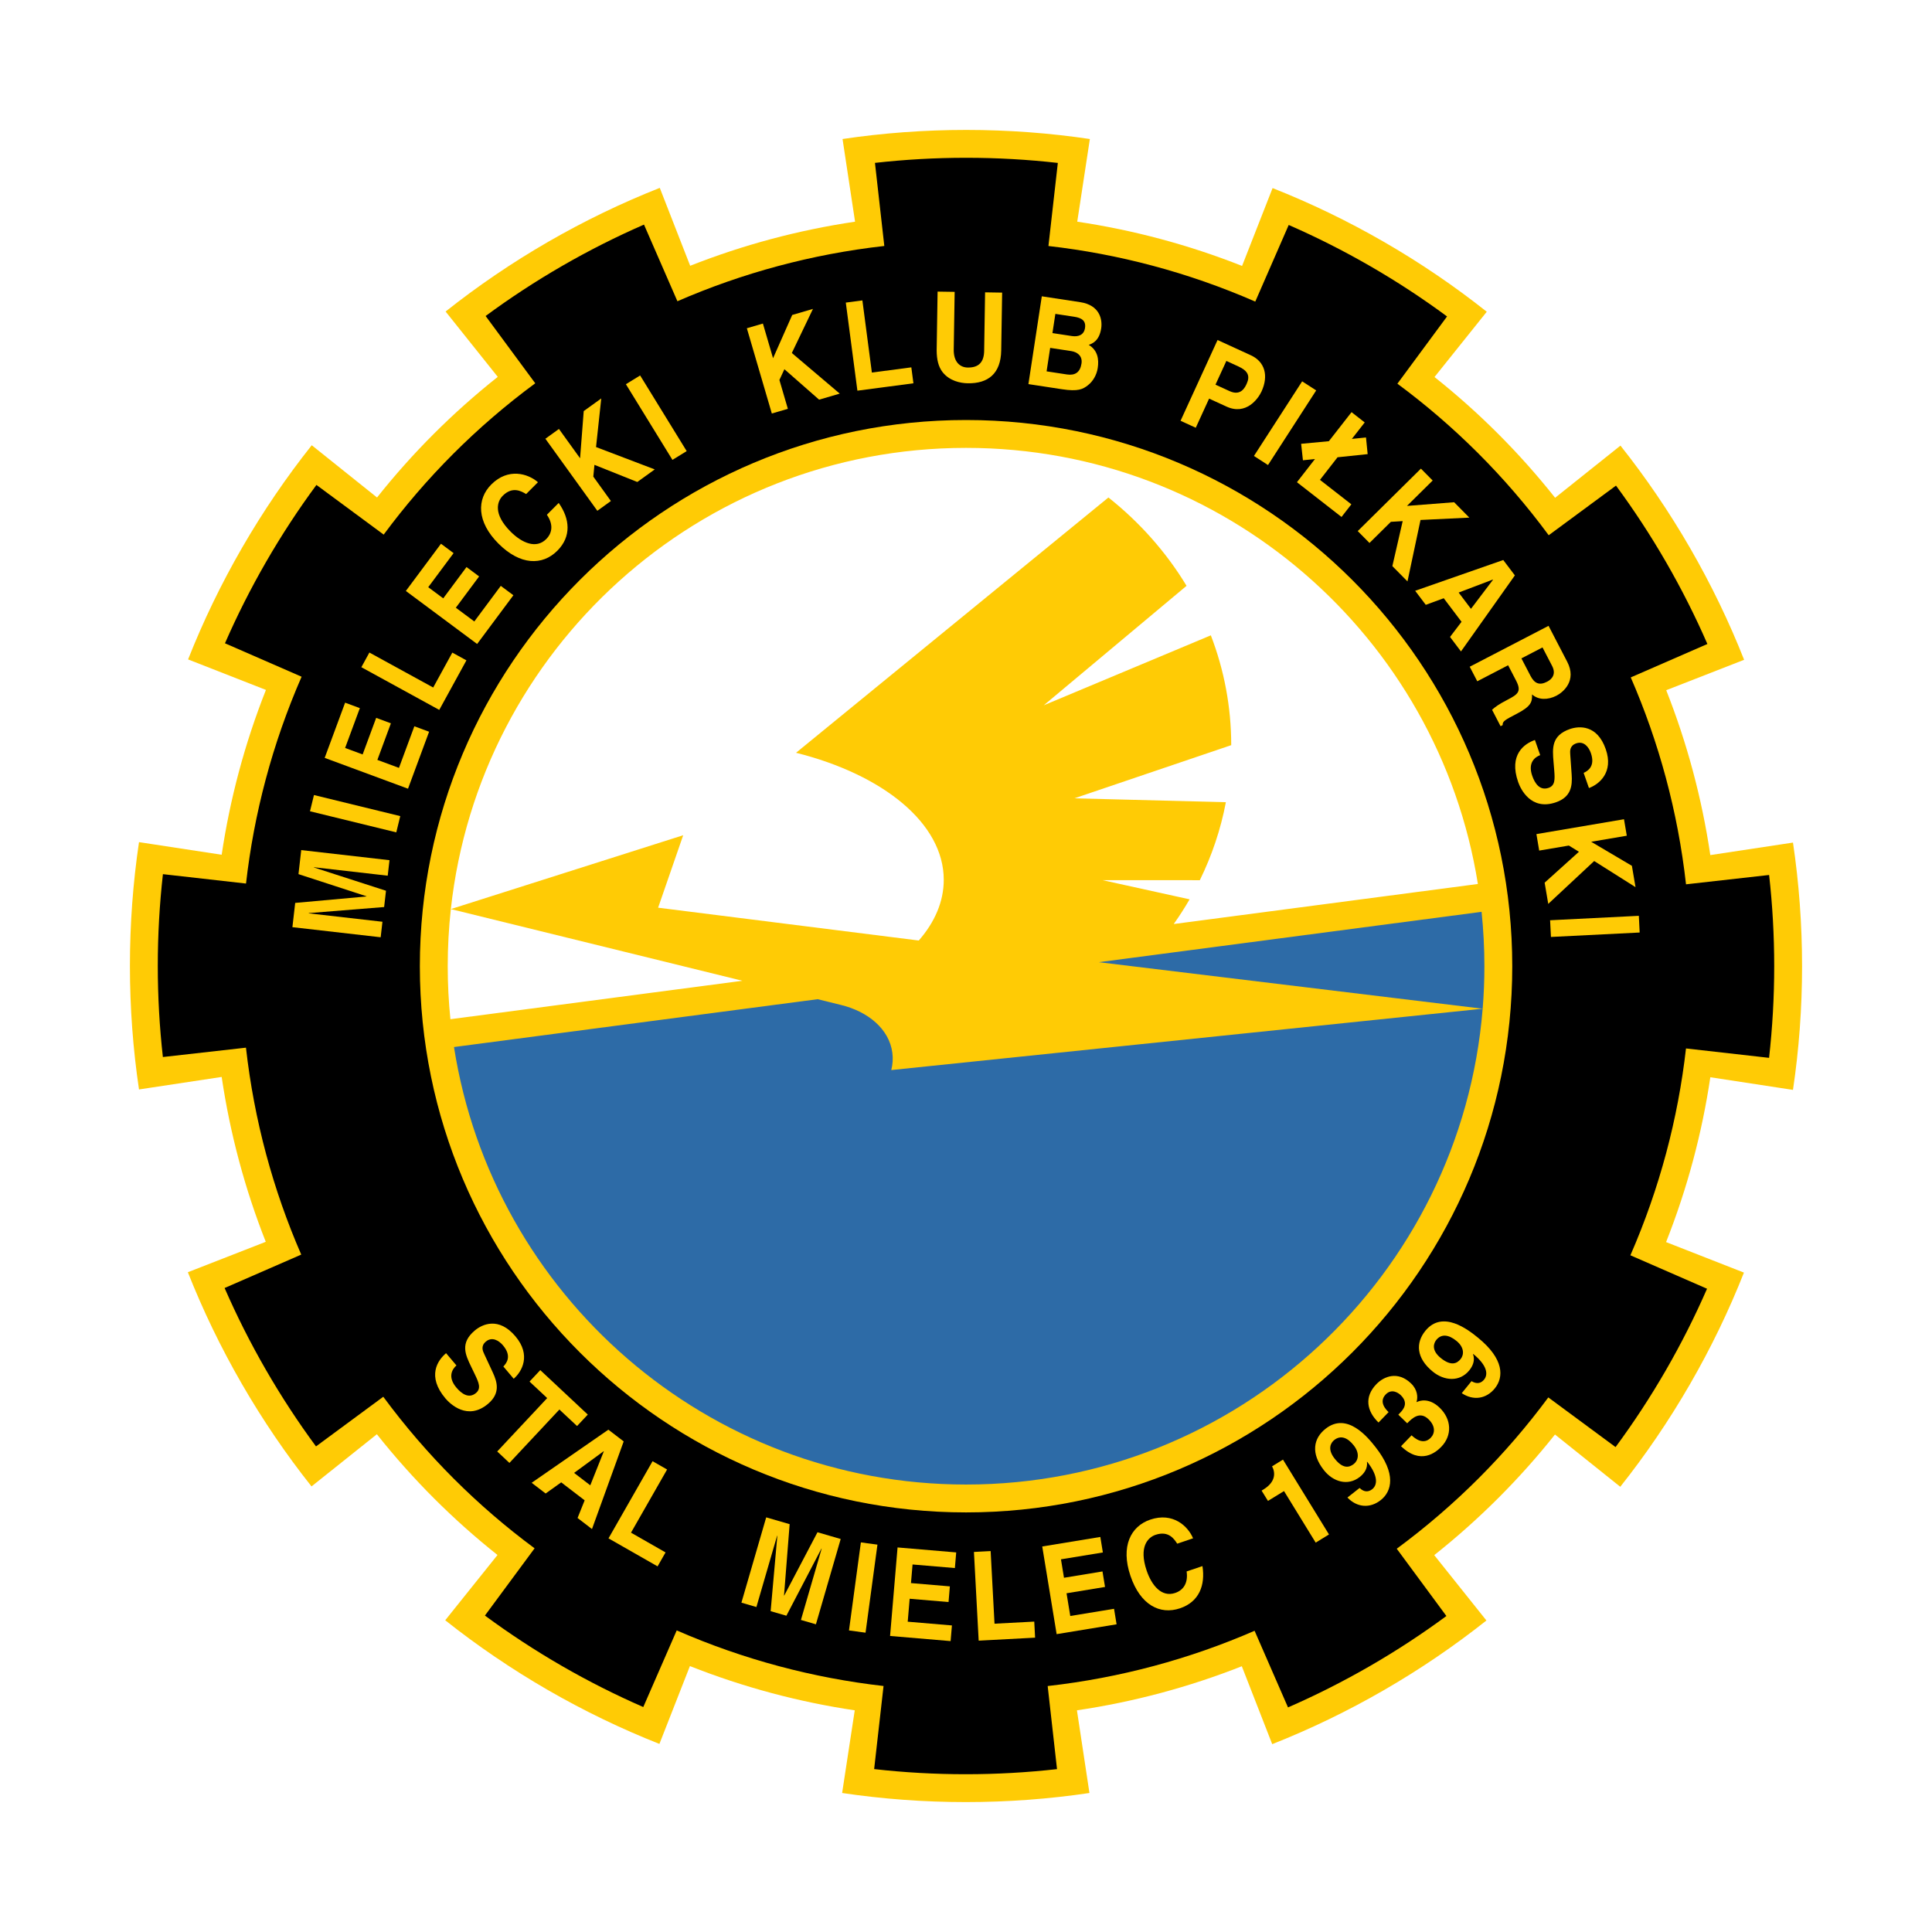
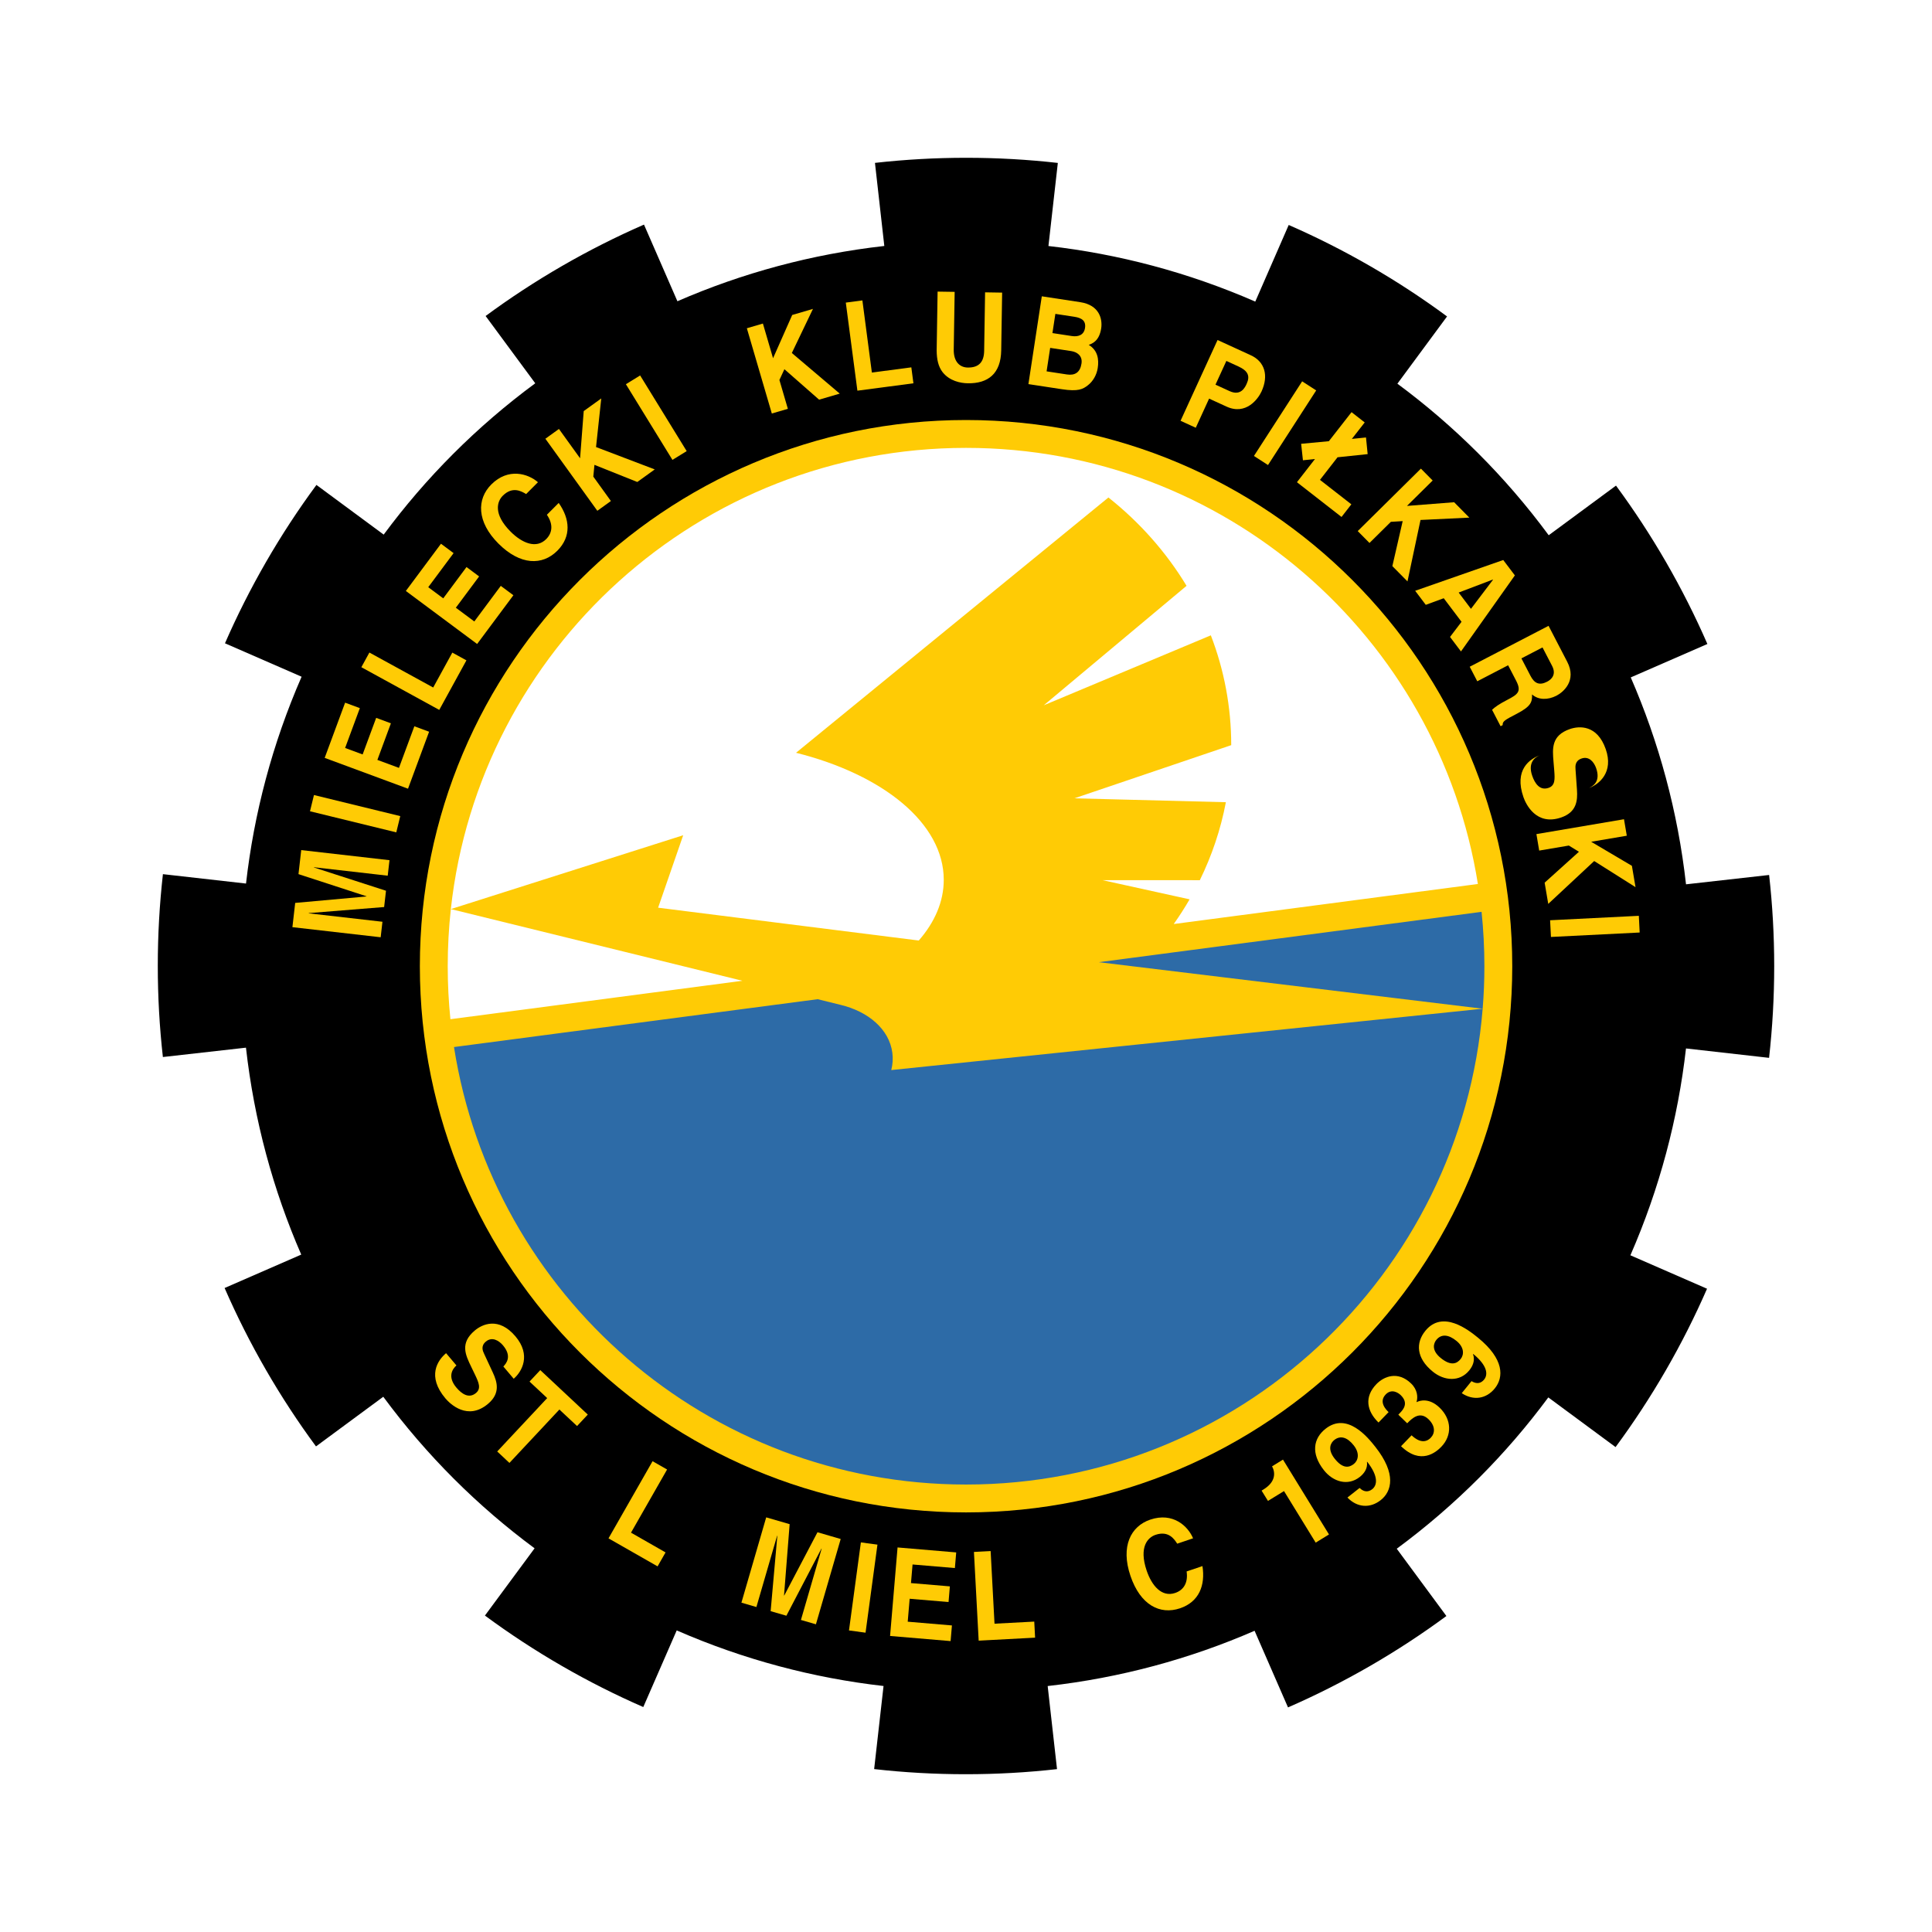
<svg xmlns="http://www.w3.org/2000/svg" version="1.0" id="Layer_1" x="0px" y="0px" width="192.756px" height="192.756px" viewBox="0 0 192.756 192.756" enable-background="new 0 0 192.756 192.756" xml:space="preserve">
  <g>
    <polygon fill-rule="evenodd" clip-rule="evenodd" fill="#FFFFFF" points="0,0 192.756,0 192.756,192.756 0,192.756 0,0  " />
-     <path fill-rule="evenodd" clip-rule="evenodd" fill="#FFCB05" d="M170.64,107.477c-0.826,5.555-2.289,11.07-4.415,16.447   l7.768,3.043c-1.496,3.785-3.289,7.508-5.385,11.137c-2.096,3.631-4.424,7.045-6.954,10.232l-6.513-5.215   c-3.493,4.396-7.518,8.441-12.047,12.035l5.206,6.52c-3.188,2.529-6.602,4.857-10.233,6.953c-3.629,2.096-7.352,3.889-11.138,5.385   l-3.033-7.773c-5.222,2.061-10.73,3.553-16.45,4.398l1.248,8.248c-4.025,0.598-8.146,0.906-12.337,0.906   c-4.192,0-8.312-0.309-12.338-0.906l1.259-8.248c-5.553-0.826-11.069-2.289-16.445-4.414l-3.043,7.766   c-3.785-1.496-7.507-3.287-11.138-5.383c-3.63-2.098-7.044-4.424-10.231-6.955l5.214-6.512c-4.396-3.492-8.442-7.518-12.035-12.047   l-6.52,5.205c-2.53-3.189-4.857-6.602-6.953-10.232c-2.096-3.629-3.888-7.354-5.384-11.137l7.772-3.035   c-2.06-5.221-3.552-10.73-4.399-16.449l-8.248,1.248c-0.597-4.025-0.906-8.145-0.906-12.337c0-4.192,0.31-8.312,0.906-12.338   l8.248,1.259c0.827-5.552,2.289-11.069,4.416-16.445l-7.767-3.043c1.496-3.785,3.288-7.507,5.384-11.138   c2.096-3.63,4.424-7.043,6.954-10.231l6.513,5.214c3.492-4.396,7.517-8.442,12.046-12.035l-5.205-6.519   c3.188-2.53,6.601-4.858,10.231-6.954c3.63-2.095,7.353-3.888,11.138-5.383l3.033,7.772c5.222-2.061,10.731-3.552,16.45-4.399   l-1.248-8.248c4.025-0.597,8.146-0.906,12.337-0.906c4.192,0,8.312,0.309,12.338,0.906l-1.259,8.248   c5.553,0.827,11.069,2.289,16.445,4.415l3.044-7.767c3.784,1.496,7.507,3.288,11.137,5.384c3.631,2.096,7.044,4.423,10.231,6.954   l-5.214,6.513c4.395,3.493,8.441,7.518,12.034,12.047l6.52-5.204c2.53,3.188,4.857,6.601,6.953,10.231s3.888,7.353,5.384,11.138   l-7.772,3.034c2.061,5.222,3.553,10.731,4.399,16.45l8.248-1.248c0.597,4.026,0.906,8.146,0.906,12.337   c0,4.193-0.31,8.312-0.906,12.337L170.64,107.477L170.64,107.477z" />
    <path fill-rule="evenodd" clip-rule="evenodd" d="M168.212,104.604c-0.794,6.986-2.623,13.939-5.547,20.637l7.646,3.336   c-1.204,2.756-2.572,5.473-4.111,8.139c-1.545,2.676-3.221,5.23-5.015,7.66l-6.71-4.955c-4.181,5.652-9.241,10.758-15.121,15.096   l4.953,6.713c-2.42,1.785-4.965,3.453-7.63,4.992c-2.677,1.545-5.405,2.92-8.172,4.127l-3.335-7.646   c-6.446,2.805-13.383,4.697-20.643,5.514l0.932,8.289c-2.988,0.336-6.025,0.508-9.103,0.508c-3.091,0-6.141-0.172-9.142-0.512   l0.937-8.289c-6.986-0.795-13.938-2.623-20.635-5.547l-3.336,7.646c-2.756-1.203-5.473-2.572-8.138-4.111   c-2.677-1.545-5.231-3.223-7.661-5.016l4.956-6.709c-5.653-4.182-10.759-9.242-15.097-15.121l-6.713,4.953   c-1.785-2.42-3.453-4.965-4.992-7.631c-1.545-2.676-2.92-5.404-4.126-8.172l7.646-3.334c-2.805-6.447-4.698-13.383-5.515-20.645   l-8.289,0.934c-0.336-2.988-0.508-6.025-0.508-9.103c0-3.091,0.174-6.141,0.512-9.142l8.29,0.937   c0.794-6.985,2.623-13.938,5.546-20.635l-7.645-3.336c1.203-2.756,2.573-5.472,4.111-8.138c1.545-2.677,3.221-5.231,5.014-7.661   l6.71,4.956c4.181-5.653,9.241-10.76,15.121-15.097l-4.952-6.713c2.42-1.785,4.964-3.453,7.629-4.992   c2.676-1.545,5.405-2.92,8.172-4.127l3.334,7.646c6.446-2.805,13.382-4.698,20.643-5.514l-0.933-8.29   c2.988-0.335,6.026-0.508,9.103-0.508c3.091,0,6.142,0.174,9.142,0.513l-0.937,8.289c6.986,0.794,13.938,2.623,20.636,5.546   l3.336-7.645c2.756,1.203,5.473,2.573,8.138,4.111c2.678,1.546,5.231,3.222,7.66,5.015l-4.955,6.71   c5.653,4.18,10.76,9.24,15.097,15.12l6.714-4.952c1.784,2.419,3.452,4.964,4.991,7.629c1.545,2.677,2.92,5.405,4.127,8.173   l-7.646,3.334c2.805,6.447,4.698,13.382,5.514,20.643l8.29-0.932c0.336,2.988,0.508,6.026,0.508,9.103   c0,3.091-0.175,6.142-0.512,9.142L168.212,104.604L168.212,104.604z" />
    <path fill-rule="evenodd" clip-rule="evenodd" fill="#FFCB05" d="M96.384,150.893c30.096,0,54.494-24.396,54.494-54.494   c0-30.096-24.398-54.494-54.494-54.494S41.889,66.303,41.889,96.399C41.889,126.496,66.288,150.893,96.384,150.893L96.384,150.893z   " />
    <path fill-rule="evenodd" clip-rule="evenodd" fill="#FFFFFF" d="M117.104,92.19c0.566-0.797,1.093-1.619,1.582-2.463l-8.68-1.912   l9.7,0.002c1.199-2.446,2.082-5.055,2.6-7.781l-15.114-0.388l15.647-5.304c0-3.845-0.717-7.534-2.034-10.957l-16.672,6.982   l14.249-11.921c-2.025-3.353-4.672-6.336-7.795-8.814l-31.167,25.47c8.69,2.18,14.738,7.036,14.738,12.677   c0,2.17-0.896,4.225-2.492,6.055l-26.006-3.275l2.502-7.229L44.98,90.7c2.837-25.879,24.769-46.015,51.403-46.015   c25.768,0,47.136,18.848,51.066,43.51L117.104,92.19L117.104,92.19z" />
    <path fill-rule="evenodd" clip-rule="evenodd" fill="#FFFFFF" d="M74.071,97.852l-29.134,3.834   c-0.177-1.738-0.267-3.502-0.267-5.287c0-1.926,0.105-3.828,0.311-5.699L74.071,97.852L74.071,97.852z" />
    <path fill-rule="evenodd" clip-rule="evenodd" fill="#2D6BA7" d="M88.923,106.76c0.143-0.566,0.184-1.146,0.106-1.732   c-0.306-2.33-2.39-4.115-5.189-4.779l-2.262-0.559l-36.283,4.773c3.872,24.73,25.271,43.65,51.089,43.65   c27.132,0,49.386-20.896,51.542-47.473L88.923,106.76L88.923,106.76z" />
    <path fill-rule="evenodd" clip-rule="evenodd" fill="#2D6BA7" d="M147.926,100.641c0.114-1.398,0.172-2.814,0.172-4.242   c0-1.832-0.096-3.641-0.281-5.425l-38.189,5.024L147.926,100.641L147.926,100.641z" />
    <polygon fill-rule="evenodd" clip-rule="evenodd" fill="#FFCB05" points="38.86,85.821 38.683,87.368 31.324,86.526 31.322,86.548    38.511,88.87 38.325,90.495 30.801,91.1 30.799,91.123 38.157,91.964 37.98,93.511 29.174,92.504 29.451,90.084 36.557,89.442    36.56,89.42 29.779,87.212 30.054,84.814 38.86,85.821  " />
    <polygon fill-rule="evenodd" clip-rule="evenodd" fill="#FFCB05" points="39.934,81.423 39.538,83.044 30.928,80.941    31.324,79.321 39.934,81.423  " />
    <polygon fill-rule="evenodd" clip-rule="evenodd" fill="#FFCB05" points="35.902,70.65 34.432,74.625 36.18,75.271 37.531,71.621    39.001,72.165 37.651,75.815 39.804,76.612 41.34,72.461 42.811,73.005 40.708,78.689 32.394,75.614 34.432,70.106 35.902,70.65     " />
    <polygon fill-rule="evenodd" clip-rule="evenodd" fill="#FFCB05" points="45.255,55.185 42.726,58.584 44.222,59.697    46.544,56.574 47.802,57.51 45.479,60.633 47.322,62.003 49.963,58.452 51.221,59.388 47.603,64.25 40.492,58.96 43.997,54.25    45.255,55.185  " />
    <polygon fill-rule="evenodd" clip-rule="evenodd" fill="#FFCB05" points="43.22,68.593 45.128,65.111 46.535,65.883 43.825,70.827    36.053,66.567 36.854,65.104 43.22,68.593  " />
    <path fill-rule="evenodd" clip-rule="evenodd" fill="#FFCB05" d="M52.493,49.292c-0.47-0.281-1.358-0.806-2.333,0.17   c-0.566,0.567-0.98,1.819,0.794,3.59c1.127,1.125,2.542,1.735,3.539,0.736c0.652-0.653,0.697-1.52,0.07-2.429l1.179-1.18   c1.127,1.597,1.278,3.35-0.136,4.767c-1.501,1.503-3.705,1.456-5.871-0.707c-2.192-2.189-2.172-4.447-0.718-5.903   c1.689-1.692,3.666-1.086,4.655-0.225L52.493,49.292L52.493,49.292z" />
    <polygon fill-rule="evenodd" clip-rule="evenodd" fill="#FFCB05" points="60.949,49.987 59.596,50.962 54.413,43.773    55.766,42.797 57.874,45.721 58.238,41.015 59.988,39.753 59.467,44.603 65.325,46.833 63.584,48.088 59.307,46.377 59.195,47.553    60.949,49.987  " />
    <polygon fill-rule="evenodd" clip-rule="evenodd" fill="#FFCB05" points="68.511,45.008 67.09,45.882 62.446,38.333 63.867,37.459    68.511,45.008  " />
    <polygon fill-rule="evenodd" clip-rule="evenodd" fill="#FFCB05" points="78.605,40.788 77.005,41.256 74.514,32.75 76.115,32.281    77.128,35.741 79.039,31.425 81.11,30.819 79.002,35.218 83.782,39.272 81.722,39.875 78.26,36.837 77.762,37.909 78.605,40.788     " />
    <polygon fill-rule="evenodd" clip-rule="evenodd" fill="#FFCB05" points="86.987,37.169 90.924,36.651 91.133,38.242    85.543,38.978 84.386,30.19 86.041,29.972 86.987,37.169  " />
    <path fill-rule="evenodd" clip-rule="evenodd" fill="#FFCB05" d="M99.891,34.959c-0.037,2.333-1.32,3.313-3.333,3.281   c-0.734-0.012-1.82-0.227-2.518-1.114c-0.425-0.55-0.581-1.269-0.589-2.158l0.093-5.875l1.702,0.026l-0.092,5.752   c-0.02,1.234,0.617,1.787,1.396,1.799c1.146,0.019,1.622-0.591,1.639-1.665l0.093-5.838l1.701,0.027L99.891,34.959L99.891,34.959z" />
    <path fill-rule="evenodd" clip-rule="evenodd" fill="#FFCB05" d="M104.776,34.708l2.1,0.32c0.594,0.091,1.143,0.475,1.025,1.243   c-0.136,0.891-0.656,1.21-1.46,1.088l-2.022-0.309L104.776,34.708L104.776,34.708z M102.605,38.323l3.342,0.51   c1.615,0.247,2.092,0.007,2.616-0.413c0.487-0.387,0.851-1.006,0.958-1.702c0.131-0.866,0.009-1.759-0.897-2.309   c0.358-0.133,1.05-0.389,1.242-1.646c0.138-0.903-0.153-2.321-2.088-2.616l-3.837-0.585L102.605,38.323L102.605,38.323z    M105.294,31.316l1.891,0.288c0.748,0.115,1.177,0.404,1.066,1.124c-0.106,0.696-0.666,0.897-1.314,0.799l-1.935-0.295   L105.294,31.316L105.294,31.316z" />
    <path fill-rule="evenodd" clip-rule="evenodd" fill="#FFCB05" d="M121.269,38.378l1.086-2.368l1.202,0.551   c0.94,0.431,1.186,0.937,0.826,1.723c-0.165,0.359-0.576,1.256-1.708,0.738L121.269,38.378L121.269,38.378z M120.632,39.77   l1.739,0.796c1.951,0.894,3.158-0.78,3.492-1.509c0.725-1.583,0.333-2.971-1.072-3.614l-3.316-1.52l-3.691,8.059l1.518,0.694   L120.632,39.77L120.632,39.77z" />
    <polygon fill-rule="evenodd" clip-rule="evenodd" fill="#FFCB05" points="136.634,54.172 135.461,52.986 141.765,46.755    142.938,47.941 140.373,50.475 145.08,50.108 146.596,51.644 141.725,51.877 140.425,58.008 138.916,56.481 139.946,51.992    138.767,52.063 136.634,54.172  " />
    <polygon fill-rule="evenodd" clip-rule="evenodd" fill="#FFCB05" points="132.581,44.019 129.815,44.278 129.994,45.922    131.196,45.796 129.396,48.111 133.844,51.578 134.825,50.316 131.693,47.876 133.447,45.623 136.451,45.308 136.286,43.647    134.876,43.789 136.158,42.147 134.844,41.121 132.581,44.019  " />
    <polygon fill-rule="evenodd" clip-rule="evenodd" fill="#FFCB05" points="126.509,46.397 125.106,45.492 129.916,38.046    131.317,38.952 126.509,46.397  " />
    <polygon fill-rule="evenodd" clip-rule="evenodd" fill="#FFCB05" points="153.566,84.863 153.288,83.218 162.026,81.735    162.306,83.38 158.752,83.983 162.815,86.384 163.177,88.512 159.053,85.906 154.469,90.181 154.109,88.064 157.531,84.98    156.524,84.361 153.566,84.863  " />
    <path fill-rule="evenodd" clip-rule="evenodd" fill="#FFCB05" d="M148.945,57.822l0.014,0.018l-2.2,2.903l-1.228-1.624   L148.945,57.822L148.945,57.822z M144.042,59.686l1.776,2.352l-1.149,1.51l1.093,1.447l5.377-7.587l-1.16-1.535l-8.788,3.07   l1.059,1.402L144.042,59.686L144.042,59.686z" />
    <path fill-rule="evenodd" clip-rule="evenodd" fill="#FFCB05" d="M151.792,65.686l2.104-1.092l0.958,1.845   c0.45,0.869-0.076,1.355-0.492,1.571c-0.778,0.404-1.269,0.183-1.668-0.588L151.792,65.686L151.792,65.686z M146.634,66.521   l0.754,1.451l3.078-1.598l0.794,1.53c0.568,1.095,0.184,1.37-0.891,1.928c-0.811,0.421-1.186,0.69-1.506,0.983l0.85,1.638   l0.208-0.108c-0.032-0.384,0.253-0.532,1.403-1.129c1.469-0.762,1.545-1.203,1.528-1.933c0.626,0.564,1.576,0.572,2.442,0.124   c0.679-0.353,2.045-1.5,1.066-3.385l-1.86-3.583L146.634,66.521L146.634,66.521z" />
-     <path fill-rule="evenodd" clip-rule="evenodd" fill="#FFCB05" d="M153.666,75.339c-0.463,0.173-1.274,0.693-0.794,2.068   c0.261,0.746,0.748,1.506,1.635,1.196c0.652-0.229,0.629-0.856,0.56-1.728l-0.073-0.881c-0.11-1.328-0.219-2.609,1.622-3.253   c0.933-0.326,2.733-0.449,3.588,1.997c0.809,2.31-0.653,3.516-1.675,3.885l-0.529-1.512c0.358-0.172,1.2-0.608,0.719-1.983   c-0.209-0.599-0.702-1.227-1.46-0.962c-0.653,0.229-0.624,0.76-0.596,1.104l0.142,2.012c0.08,1.126-0.056,2.234-1.559,2.76   c-2.518,0.88-3.547-1.352-3.777-2.013c-0.963-2.75,0.632-3.838,1.67-4.201L153.666,75.339L153.666,75.339z" />
+     <path fill-rule="evenodd" clip-rule="evenodd" fill="#FFCB05" d="M153.666,75.339c-0.463,0.173-1.274,0.693-0.794,2.068   c0.261,0.746,0.748,1.506,1.635,1.196c0.652-0.229,0.629-0.856,0.56-1.728l-0.073-0.881c-0.11-1.328-0.219-2.609,1.622-3.253   c0.933-0.326,2.733-0.449,3.588,1.997c0.809,2.31-0.653,3.516-1.675,3.885c0.358-0.172,1.2-0.608,0.719-1.983   c-0.209-0.599-0.702-1.227-1.46-0.962c-0.653,0.229-0.624,0.76-0.596,1.104l0.142,2.012c0.08,1.126-0.056,2.234-1.559,2.76   c-2.518,0.88-3.547-1.352-3.777-2.013c-0.963-2.75,0.632-3.838,1.67-4.201L153.666,75.339L153.666,75.339z" />
    <polygon fill-rule="evenodd" clip-rule="evenodd" fill="#FFCB05" points="154.738,93.48 154.654,91.814 163.507,91.371    163.59,93.037 154.738,93.48  " />
    <path fill-rule="evenodd" clip-rule="evenodd" fill="#FFCB05" d="M45.539,136.229c-0.37,0.326-0.943,1.104-0.002,2.215   c0.51,0.604,1.237,1.139,1.954,0.533c0.528-0.447,0.282-1.025-0.094-1.814l-0.384-0.797c-0.579-1.199-1.138-2.359,0.352-3.617   c0.754-0.639,2.392-1.396,4.064,0.582c1.58,1.869,0.646,3.518-0.176,4.227l-1.034-1.223c0.273-0.289,0.903-0.996-0.037-2.109   c-0.41-0.484-1.096-0.895-1.708-0.375c-0.528,0.445-0.311,0.932-0.162,1.242l0.851,1.83c0.478,1.021,0.747,2.105-0.469,3.135   c-2.037,1.721-3.795,0.004-4.248-0.531c-1.881-2.225-0.781-3.811,0.058-4.52L45.539,136.229L45.539,136.229z" />
    <polygon fill-rule="evenodd" clip-rule="evenodd" fill="#FFCB05" points="50.826,145.955 49.607,144.814 54.593,139.488    52.832,137.84 53.903,136.695 58.644,141.133 57.573,142.277 55.811,140.629 50.826,145.955  " />
-     <path fill-rule="evenodd" clip-rule="evenodd" fill="#FFCB05" d="M60.223,144.791l0.018,0.014l-1.349,3.385l-1.615-1.238   L60.223,144.791L60.223,144.791z M55.993,147.895l2.338,1.793l-0.707,1.762l1.438,1.104l3.163-8.744l-1.527-1.172l-7.654,5.299   l1.394,1.07L55.993,147.895L55.993,147.895z" />
    <polygon fill-rule="evenodd" clip-rule="evenodd" fill="#FFCB05" points="62.956,152.914 66.403,154.885 65.607,156.277    60.711,153.482 65.107,145.785 66.556,146.613 62.956,152.914  " />
    <polygon fill-rule="evenodd" clip-rule="evenodd" fill="#FFCB05" points="81.405,162.057 79.909,161.623 81.976,154.51    81.955,154.504 78.458,161.201 76.887,160.746 77.555,153.227 77.533,153.221 75.466,160.334 73.972,159.898 76.444,151.387    78.783,152.066 78.223,159.178 78.244,159.186 81.56,152.873 83.877,153.547 81.405,162.057  " />
    <polygon fill-rule="evenodd" clip-rule="evenodd" fill="#FFCB05" points="86.356,162.893 84.703,162.67 85.89,153.885    87.543,154.109 86.356,162.893  " />
    <polygon fill-rule="evenodd" clip-rule="evenodd" fill="#FFCB05" points="95.269,156.445 91.046,156.088 90.889,157.945    94.768,158.273 94.637,159.836 90.757,159.508 90.563,161.797 94.974,162.17 94.842,163.732 88.803,163.221 89.55,154.389    95.401,154.885 95.269,156.445  " />
    <polygon fill-rule="evenodd" clip-rule="evenodd" fill="#FFCB05" points="99.223,161.996 103.188,161.787 103.272,163.389    97.643,163.689 97.17,154.838 98.836,154.75 99.223,161.996  " />
-     <polygon fill-rule="evenodd" clip-rule="evenodd" fill="#FFCB05" points="110.033,154.889 105.853,155.574 106.154,157.414    109.995,156.783 110.249,158.33 106.409,158.961 106.781,161.227 111.148,160.51 111.402,162.057 105.421,163.039 103.984,154.293    109.78,153.342 110.033,154.889  " />
    <path fill-rule="evenodd" clip-rule="evenodd" fill="#FFCB05" d="M117.451,154.014c-0.297-0.459-0.859-1.324-2.165-0.883   c-0.76,0.256-1.687,1.195-0.884,3.568c0.511,1.51,1.508,2.684,2.845,2.23c0.875-0.295,1.3-1.051,1.142-2.145l1.58-0.535   c0.301,1.932-0.343,3.57-2.238,4.211c-2.013,0.68-3.966-0.34-4.947-3.24c-0.993-2.934,0.028-4.947,1.978-5.607   c2.265-0.766,3.767,0.654,4.271,1.865L117.451,154.014L117.451,154.014z" />
    <path fill-rule="evenodd" clip-rule="evenodd" fill="#FFCB05" d="M125.87,148.719l0.19-0.117c1.278-0.787,1.168-1.732,0.854-2.307   l1.089-0.67l4.59,7.467l-1.327,0.816l-3.16-5.143l-1.601,0.982L125.87,148.719L125.87,148.719z" />
    <path fill-rule="evenodd" clip-rule="evenodd" fill="#FFCB05" d="M139.511,141.143l0.17-0.176c0.325-0.336,0.885-0.984,0.069-1.775   c-0.23-0.223-0.9-0.686-1.496-0.07c-0.742,0.768,0.065,1.549,0.287,1.764l-1.006,1.039c-1.18-1.143-1.442-2.559-0.205-3.836   c0.735-0.758,2.128-1.346,3.458-0.057c0.639,0.617,0.689,1.363,0.541,1.838l0.017,0.018c0.256-0.141,1.218-0.477,2.291,0.561   c1.189,1.15,1.266,2.758,0.159,3.9c-0.519,0.535-2.044,1.846-4.013-0.061l1.06-1.096l0.002,0.018   c0.337,0.324,1.177,0.984,1.904,0.232c0.433-0.447,0.475-1.164-0.226-1.844c-0.86-0.832-1.623-0.115-2.126,0.404L139.511,141.143   L139.511,141.143z" />
    <path fill-rule="evenodd" clip-rule="evenodd" fill="#FFCB05" d="M143.743,135.488c-0.977-0.795-0.692-1.496-0.44-1.807   c0.506-0.621,1.229-0.533,2.005,0.098c0.806,0.654,0.762,1.393,0.418,1.814C145.354,136.053,144.769,136.32,143.743,135.488   L143.743,135.488z M145.839,138.996c1.166,0.777,2.447,0.572,3.296-0.473c0.898-1.104,0.957-2.918-1.676-5.061   c-0.959-0.779-3.524-2.807-5.251-0.686c-0.975,1.199-0.922,2.719,0.745,4.074c1.14,0.928,2.681,1.047,3.635-0.125   c0.336-0.416,0.608-0.982,0.373-1.633l0.032-0.002c1.42,1.168,1.483,2.051,1.076,2.551c-0.302,0.371-0.721,0.477-1.246,0.162   l-0.01-0.006L145.839,138.996L145.839,138.996z" />
    <path fill-rule="evenodd" clip-rule="evenodd" fill="#FFCB05" d="M133.157,145.527c-0.779-0.99-0.349-1.611-0.035-1.859   c0.63-0.496,1.317-0.252,1.937,0.533c0.642,0.814,0.437,1.525,0.01,1.863C134.604,146.43,133.976,146.564,133.157,145.527   L133.157,145.527z M134.434,149.41c0.968,1.012,2.263,1.092,3.319,0.26c1.118-0.881,1.574-2.639-0.528-5.307   c-0.764-0.969-2.823-3.51-4.972-1.816c-1.214,0.957-1.495,2.451-0.165,4.137c0.908,1.154,2.386,1.609,3.574,0.674   c0.419-0.332,0.808-0.826,0.72-1.512l0.033,0.006c1.13,1.451,0.998,2.326,0.491,2.725c-0.376,0.297-0.808,0.307-1.251-0.113   l-0.009-0.01L134.434,149.41L134.434,149.41z" />
  </g>
</svg>